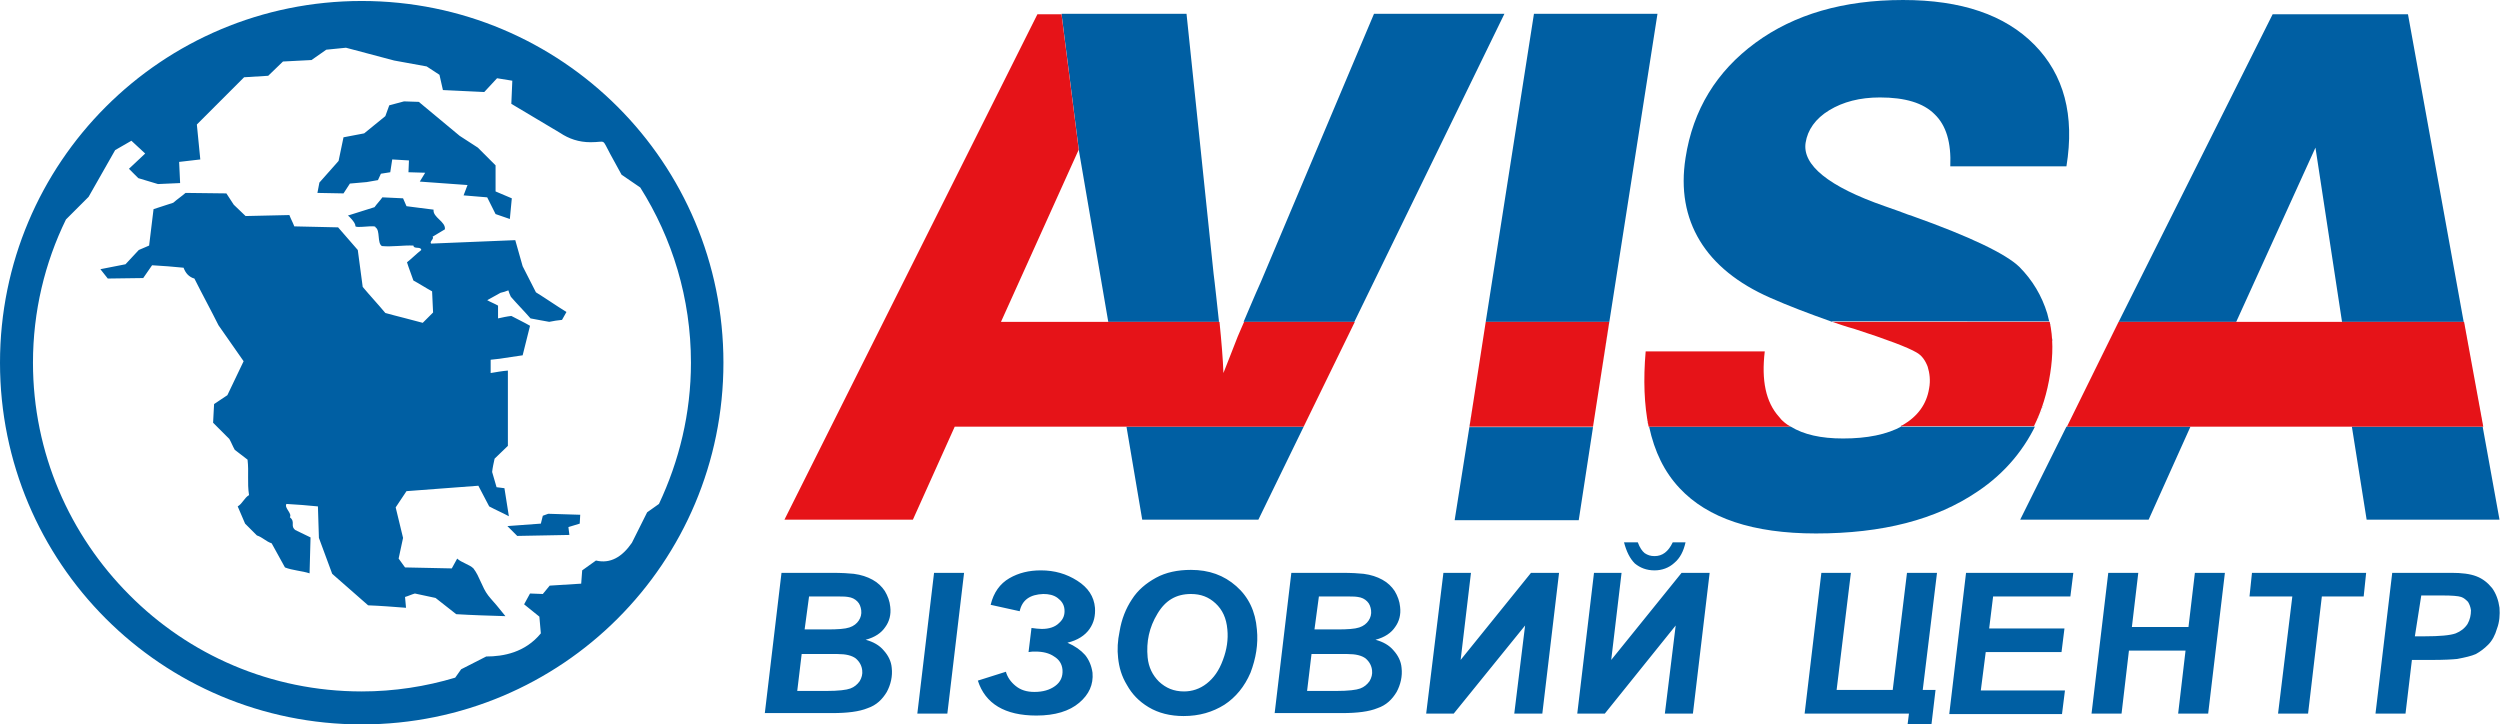
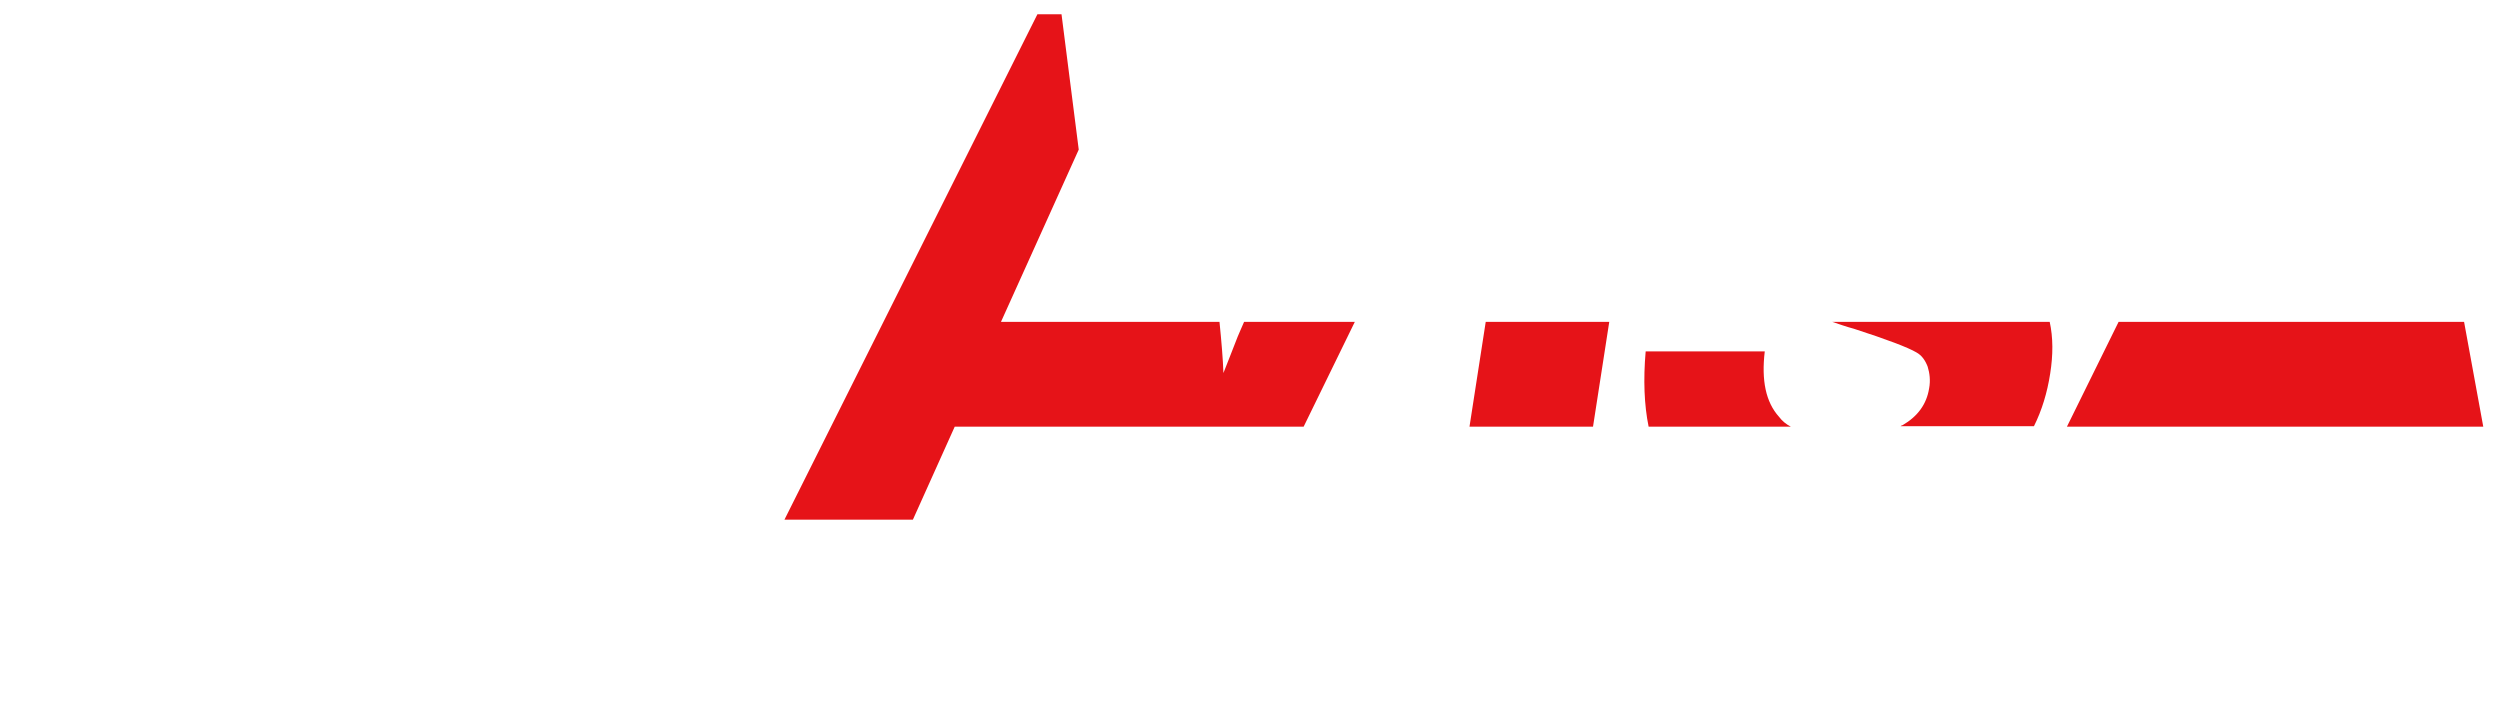
<svg xmlns="http://www.w3.org/2000/svg" version="1.1" id="_x31_" x="0px" y="0px" viewBox="0 0 508 147.2" enable-background="new 0 0 508 147.2" xml:space="preserve">
  <g>
-     <path fill-rule="evenodd" clip-rule="evenodd" fill="#005FA3" d="M155.4,145l3.4-28.6h10.1c2.2,0,3.7,0.1,4.6,0.2   c1.5,0.2,2.7,0.6,3.8,1.2c1.1,0.6,1.9,1.4,2.5,2.3c0.6,1,1,2.1,1.1,3.2c0.2,1.6-0.2,3-1,4.1c-0.8,1.2-2.1,2.1-4,2.6   c1.5,0.4,2.8,1.1,3.7,2.2c0.9,1,1.5,2.2,1.6,3.5c0.2,1.7-0.2,3.4-1,4.9c-0.9,1.5-2.1,2.7-3.9,3.3c-1.7,0.7-4.1,1-7.2,1H155.4   L155.4,145z M163.5,127.9h4.6c2.1,0,3.6-0.1,4.5-0.4c0.9-0.3,1.5-0.8,1.9-1.4c0.4-0.6,0.6-1.3,0.5-2.1c-0.1-0.7-0.3-1.3-0.8-1.8   c-0.5-0.5-1.1-0.8-1.9-0.9c-0.5-0.1-1.5-0.1-3.2-0.1h-4.7L163.5,127.9L163.5,127.9z M162,140.4h5.9c2.5,0,4.1-0.2,4.9-0.5   c0.8-0.3,1.4-0.8,1.9-1.5c0.4-0.7,0.6-1.4,0.5-2.2c-0.1-0.9-0.5-1.7-1.3-2.4c-0.8-0.6-2-0.9-3.7-0.9h-7.3L162,140.4L162,140.4z    M186.4,145l3.4-28.6h6.1l-3.4,28.6H186.4L186.4,145z M207.2,124.2l-5.9-1.3c0.6-2.5,1.9-4.3,3.8-5.4c1.9-1.1,4-1.6,6.4-1.6   c2.8,0,5.2,0.7,7.4,2.1c2.2,1.4,3.4,3.2,3.6,5.5c0.1,1.6-0.2,3-1.1,4.3c-0.9,1.3-2.4,2.3-4.5,2.8c1.6,0.7,2.7,1.5,3.6,2.5   c0.8,1,1.3,2.2,1.5,3.6c0.2,2.4-0.7,4.4-2.7,6.1c-2,1.7-4.9,2.6-8.7,2.6c-6.4,0-10.4-2.4-11.9-7.1l5.7-1.8c0.3,1.1,1,2.1,2,2.9   c1,0.8,2.2,1.2,3.8,1.2c1.7,0,3.1-0.4,4.2-1.2c1.1-0.8,1.6-1.9,1.5-3.3c-0.1-1.2-0.7-2.1-1.7-2.7c-1-0.7-2.3-1-3.8-1   c-0.4,0-0.9,0-1.4,0.1l0.6-4.9c0.7,0.1,1.5,0.2,2.1,0.2c1.5,0,2.7-0.4,3.5-1.2c0.9-0.8,1.2-1.7,1.1-2.8c-0.1-1-0.6-1.7-1.4-2.3   c-0.8-0.6-1.8-0.8-2.9-0.8C209.3,120.8,207.7,121.9,207.2,124.2L207.2,124.2z M227.2,133.7c-0.2-1.7-0.1-3.5,0.3-5.4   c0.4-2.5,1.3-4.7,2.5-6.5c1.2-1.9,2.9-3.3,4.9-4.4c2-1.1,4.4-1.6,7.1-1.6c3.7,0,6.7,1.1,9.2,3.3c2.5,2.2,3.9,5.1,4.2,8.8   c0.3,3-0.2,5.9-1.3,8.8c-1.2,2.8-3,5-5.3,6.5c-2.4,1.5-5.1,2.3-8.3,2.3c-2.7,0-5.1-0.6-7.1-1.8c-2-1.2-3.4-2.7-4.4-4.5   C227.9,137.4,227.4,135.6,227.2,133.7L227.2,133.7z M233.2,133.6c0.2,2,1,3.6,2.3,4.9c1.4,1.3,3,2,5.1,2c1.6,0,3.2-0.5,4.6-1.6   c1.4-1.1,2.5-2.6,3.3-4.8c0.8-2.1,1.1-4.2,0.9-6.2c-0.2-2.3-1-4-2.4-5.3c-1.4-1.3-3-1.9-5-1.9c-3,0-5.2,1.3-6.8,4   C233.5,127.5,232.9,130.4,233.2,133.6L233.2,133.6z M259,145l3.4-28.6h10.1c2.2,0,3.7,0.1,4.6,0.2c1.5,0.2,2.7,0.6,3.8,1.2   c1.1,0.6,1.9,1.4,2.5,2.3c0.6,1,1,2.1,1.1,3.2c0.2,1.6-0.2,3-1,4.1c-0.8,1.2-2.1,2.1-4,2.6c1.5,0.4,2.8,1.1,3.7,2.2   c0.9,1,1.5,2.2,1.6,3.5c0.2,1.7-0.2,3.4-1,4.9c-0.9,1.5-2.1,2.7-3.9,3.3c-1.7,0.7-4.1,1-7.2,1H259L259,145z M267.1,127.9h4.6   c2.1,0,3.6-0.1,4.5-0.4c0.9-0.3,1.5-0.8,1.9-1.4c0.4-0.6,0.6-1.3,0.5-2.1c-0.1-0.7-0.3-1.3-0.8-1.8c-0.5-0.5-1.1-0.8-1.9-0.9   c-0.5-0.1-1.5-0.1-3.2-0.1h-4.7L267.1,127.9L267.1,127.9z M265.6,140.4h5.9c2.5,0,4.1-0.2,4.9-0.5c0.8-0.3,1.4-0.8,1.9-1.5   c0.4-0.7,0.6-1.4,0.5-2.2c-0.1-0.9-0.5-1.7-1.3-2.4c-0.8-0.6-2-0.9-3.7-0.9h-7.3L265.6,140.4L265.6,140.4z M293.3,116.4h5.6   l-2.1,17.7l14.3-17.7h5.7l-3.4,28.6h-5.7l2.2-17.9L295.4,145h-5.6L293.3,116.4L293.3,116.4z M323.9,116.4h5.6l-2.1,17.7l14.3-17.7   h5.7L344,145h-5.7l2.2-17.9L326.1,145h-5.6L323.9,116.4L323.9,116.4z M330,110.2h2.8c0.4,1.1,0.9,1.8,1.4,2.2   c0.6,0.4,1.2,0.6,2,0.6c1.6,0,2.8-0.9,3.7-2.8h2.6c-0.4,1.8-1.1,3.2-2.3,4.2c-1.1,1-2.5,1.5-4,1.5c-1.6,0-2.9-0.5-4-1.4   C331.2,113.5,330.5,112.1,330,110.2L330,110.2z M370.1,116.4h6l-2.9,23.8h11.4l2.9-23.8h6.1l-2.9,23.8h2.6l-1.5,12.7h-4.9l1-7.9   h-21.2L370.1,116.4L370.1,116.4z M396.1,145l3.4-28.6h21.8l-0.6,4.8H405l-0.8,6.5h15.3l-0.6,4.8h-15.4l-1,7.8h17.1l-0.6,4.8H396.1   L396.1,145z M444.1,132.2h-11.5l-1.5,12.8H425l3.4-28.6h6.1l-1.3,11h11.5l1.3-11h6.1l-3.4,28.6h-6.1L444.1,132.2L444.1,132.2z    M469,145h-6.1l2.9-23.8h-8.7l0.5-4.8h23.2l-0.5,4.8h-8.5L469,145L469,145z M488.8,145h-6.1l3.4-28.6h12c2.1,0,3.8,0.2,5.1,0.7   c1.3,0.5,2.3,1.3,3.2,2.4c0.8,1.1,1.3,2.5,1.5,4c0.1,1.4,0,2.9-0.5,4.2c-0.4,1.4-1,2.5-1.8,3.3c-0.8,0.8-1.6,1.4-2.5,1.9   c-0.9,0.4-2.2,0.7-3.8,1c-0.9,0.1-2.7,0.2-5.3,0.2h-3.9L488.8,145L488.8,145z M490.7,129.3h1.9c3.2,0,5.3-0.2,6.4-0.6   c1-0.4,1.8-1,2.4-1.9c0.5-0.9,0.7-1.8,0.7-2.8c-0.1-0.7-0.3-1.2-0.6-1.7c-0.4-0.4-0.8-0.8-1.4-1c-0.6-0.2-1.9-0.3-3.8-0.3h-4.3   L490.7,129.3z" />
    <g>
-       <path fill-rule="evenodd" clip-rule="evenodd" fill="#005FA3" d="M232.1,105.6l-3.2-18.9h2.5h33.5l7.7-15.8l-16.9,34.7H232.1    L232.1,105.6z M228.6,65.4h-3.4l-6-35l0-0.1l-3.5-27.5h25.4l5.5,52.8c0.1,0.9,0.3,2.3,0.5,4.3c0.2,1.9,0.4,3.7,0.6,5.5H228.6    L228.6,65.4z M252.7,65.4c1-2.3,2.1-5,3.5-8.1l23-54.5h26.5l-30.5,62.6H252.7L252.7,65.4z M295.6,105.6l3.8-24l-0.8,5.2h25.1    l-2.9,18.9H295.6L295.6,105.6z M301.9,65.4H327l-2.5,16.1l12.3-78.7h-25.1L301.9,65.4L301.9,65.4z M361.4,84.7    c0,0,0.1,0.1,0.1,0.1C361.5,84.8,361.5,84.8,361.4,84.7L361.4,84.7z M361.6,84.9c0,0,0.1,0.1,0.1,0.1    C361.7,84.9,361.6,84.9,361.6,84.9L361.6,84.9z M361.7,85c0,0,0.1,0.1,0.1,0.1C361.8,85.1,361.7,85,361.7,85L361.7,85z     M361.8,85.1c0,0,0.1,0.1,0.1,0.1C361.9,85.2,361.9,85.2,361.8,85.1L361.8,85.1z M362,85.3c0,0,0.1,0.1,0.1,0.1    C362,85.3,362,85.3,362,85.3L362,85.3z M362.1,85.4c0,0,0.1,0.1,0.1,0.1C362.2,85.5,362.1,85.4,362.1,85.4L362.1,85.4z     M362.2,85.5c0,0,0.1,0.1,0.1,0.1C362.3,85.6,362.3,85.6,362.2,85.5L362.2,85.5z M362.4,85.6c0,0,0.1,0.1,0.1,0.1    C362.5,85.7,362.4,85.7,362.4,85.6L362.4,85.6z M362.5,85.8c0,0,0.1,0.1,0.1,0.1C362.6,85.8,362.6,85.8,362.5,85.8L362.5,85.8z     M363.9,86.7c2.6,1.6,6.1,2.4,10.6,2.4c4.9,0,8.9-0.8,12-2.5l-0.1,0.1h27.1c0.2-0.5,0.5-1,0.7-1.5c-2.6,5.9-6.7,10.9-12.4,14.7    c-8.4,5.7-19.3,8.5-32.8,8.5c-12.8,0-22-3.1-27.7-9.2c-3.1-3.3-5.1-7.4-6.2-12.5L363.9,86.7L363.9,86.7z M386.4,86.7    c0,0,0.1,0,0.1-0.1C386.5,86.6,386.5,86.6,386.4,86.7L386.4,86.7z M386.6,86.6c0,0,0.1,0,0.1-0.1    C386.6,86.5,386.6,86.6,386.6,86.6L386.6,86.6z M372.3,65.4c-4.8-1.7-9-3.3-12.6-4.9c-6.6-2.9-11.4-6.8-14.3-11.6    c-2.9-4.8-3.9-10.4-2.9-16.8c1.5-9.8,6.3-17.6,14.2-23.4c7.9-5.8,17.9-8.7,30-8.7c11.8,0,20.7,3,26.7,9.1c6,6.1,8.2,14.3,6.5,24.7    h-23.6c0.2-4.8-0.8-8.3-3.2-10.6c-2.3-2.3-6-3.4-11.1-3.4c-4.1,0-7.5,0.9-10.3,2.6c-2.8,1.7-4.4,4-4.8,6.6    c-0.7,4.5,4.6,8.9,16.1,12.9c2.1,0.7,3.6,1.3,4.7,1.7l0.9,0.3c11.8,4.2,19,7.7,21.7,10.3c2.7,2.7,4.6,5.9,5.7,9.5    c0.2,0.8,0.4,1.6,0.6,2.4c0-0.3-0.1-0.5-0.2-0.8H372.3L372.3,65.4z M416.7,66.2c0.1,0.4,0.1,0.7,0.2,1.1    C416.8,66.9,416.8,66.6,416.7,66.2L416.7,66.2z M416.9,67.5c0,0.4,0.1,0.7,0.1,1.1C417,68.2,416.9,67.8,416.9,67.5L416.9,67.5z     M417,68.7c0,0.2,0,0.4,0,0.6C417.1,69.1,417,68.9,417,68.7L417,68.7z M417.1,70.2c0,0.1,0,0.2,0,0.3    C417.1,70.4,417.1,70.3,417.1,70.2L417.1,70.2z M415.2,82.3c0,0.1,0,0.1-0.1,0.2L415.2,82.3L415.2,82.3z M415.1,82.7    c0,0.1-0.1,0.2-0.1,0.2C415,82.8,415,82.8,415.1,82.7L415.1,82.7z M414.9,83.1c0,0.1-0.1,0.2-0.1,0.3    C414.8,83.3,414.9,83.2,414.9,83.1L414.9,83.1z M414.8,83.5c0,0.1-0.1,0.2-0.1,0.3C414.7,83.8,414.7,83.6,414.8,83.5L414.8,83.5z     M414.6,83.9c0,0.1-0.1,0.2-0.1,0.3L414.6,83.9L414.6,83.9z M414.4,84.4c0,0.1-0.1,0.2-0.1,0.3C414.3,84.6,414.4,84.5,414.4,84.4    L414.4,84.4z M414.3,84.7c-0.1,0.1-0.1,0.3-0.2,0.4C414.2,85,414.2,84.9,414.3,84.7L414.3,84.7z M334.9,86.5c0-0.1,0-0.2-0.1-0.3    C334.9,86.3,334.9,86.4,334.9,86.5L334.9,86.5z M334.9,86.1c0-0.1,0-0.2-0.1-0.3C334.8,85.9,334.8,86,334.9,86.1L334.9,86.1z     M334.8,85.6c0-0.1,0-0.2-0.1-0.3C334.7,85.4,334.8,85.5,334.8,85.6L334.8,85.6z M334.7,85.2c0-0.1,0-0.2,0-0.3    C334.7,85,334.7,85.1,334.7,85.2L334.7,85.2z M334.5,84.2c0-0.1,0-0.2,0-0.2L334.5,84.2L334.5,84.2z M475.9,65.4L470.5,30    l-16.1,35.4h-23.9l-6,12l37.3-74.5h27.5l18.6,102.7h-27l-3-18.9h26.6l-3.9-21.3H475.9L475.9,65.4z M445.1,86.7h-25.2l-9.4,18.9    h26.1L445.1,86.7z" />
-     </g>
+       </g>
    <path fill-rule="evenodd" clip-rule="evenodd" fill="#E61318" d="M203.4,65.4h21.9h3.4h19.1c0.4,4,0.7,7.5,0.8,10.4   c0.8-2.1,1.8-4.5,2.9-7.4c0.4-0.9,0.8-1.9,1.3-3h22.5l-10.4,21.3h-33.5h-2.5H194l-8.5,18.9h-26.1L210.8,2.9h4.9l3.5,27.5   L203.4,65.4L203.4,65.4z M301.9,65.4H327l-3.3,21.3h-25.1L301.9,65.4L301.9,65.4z M372.3,65.4h44.2c0.7,3.2,0.7,6.7,0.1,10.5   c-0.6,3.9-1.7,7.5-3.3,10.7h-27.1c0.1-0.1,0.3-0.2,0.4-0.2c3.1-1.8,4.9-4.3,5.4-7.5c0.3-1.6,0.1-3.1-0.3-4.4   c-0.5-1.3-1.2-2.3-2.3-2.9c-1.7-1-5.9-2.6-12.7-4.8C375.2,66.4,373.8,65.9,372.3,65.4L372.3,65.4z M430.5,65.4h23.9h21.5h24.8   l3.9,21.3h-26.6h-32.8h-25.2L430.5,65.4L430.5,65.4z M363.9,86.7H335c-0.9-4.4-1.1-9.5-0.6-15.3h24.2c-0.7,5.9,0.2,10.3,2.9,13.3   C362.1,85.5,362.9,86.2,363.9,86.7z" />
-     <path fill-rule="evenodd" clip-rule="evenodd" fill="#005FA3" d="M21.9,56.6c-0.5-0.6-1-1.3-1.5-1.9c1.7-0.3,3.4-0.7,5.1-1   c0.9-1,1.8-1.9,2.7-2.9c0.7-0.3,1.4-0.6,2.1-0.9c0.3-2.5,0.6-4.9,0.9-7.4c1.3-0.4,2.7-0.9,4-1.3c0.8-0.7,1.7-1.3,2.5-2   c2.8,0,5.5,0.1,8.3,0.1c0.5,0.8,1,1.5,1.5,2.3c0.8,0.8,1.6,1.5,2.4,2.3c3-0.1,5.9-0.1,8.9-0.2c0.3,0.8,0.7,1.5,1,2.3   c3,0.1,5.9,0.1,8.9,0.2c1.3,1.5,2.7,3.1,4,4.6c0.3,2.5,0.7,5,1,7.5c1.5,1.8,3.1,3.5,4.6,5.3c2.5,0.7,5.1,1.3,7.6,2   c0.7-0.7,1.4-1.4,2.1-2.1c-0.1-1.4-0.1-2.9-0.2-4.3c-1.3-0.7-2.5-1.5-3.8-2.2c-0.4-1.2-0.9-2.4-1.3-3.7c1-0.8,1.9-1.7,2.9-2.5   c-0.1-0.8-1.5-0.1-1.6-0.9c-2-0.1-4.4,0.3-6.4,0.1c-1-0.6-0.3-3.2-1.3-3.8c0.2-0.6-4.2,0.3-4.1-0.3c0.1-0.6-1.4-2.1-1.5-2.1   c1.4-0.4,4-1.3,5.4-1.7c0.5-0.7,1.1-1.3,1.6-2c1.4,0.1,2.8,0.1,4.2,0.2c0.2,0.5,0.5,1.1,0.7,1.6c1.8,0.2,3.6,0.5,5.5,0.7   c-0.2,1.6,2.5,2.4,2.3,4c-0.4,0.2-2.1,1.3-2.5,1.5c0.4,0.4-0.7,1-0.3,1.4c5.7-0.2,11.4-0.5,17.1-0.7c0.5,1.8,1,3.5,1.5,5.3   c0.9,1.8,1.8,3.5,2.7,5.3c2.1,1.3,4.1,2.7,6.2,4c-0.3,0.5-0.6,1.1-0.9,1.6c-0.9,0.1-1.7,0.2-2.6,0.4c-1.3-0.2-2.6-0.5-3.8-0.7   c-1.3-1.5-2.7-2.9-4-4.4c-0.2-0.4-0.4-0.9-0.5-1.3c-0.5,0.2-1.1,0.4-1.6,0.5c-0.9,0.5-1.8,1-2.7,1.5c0.7,0.4,1.5,0.7,2.2,1.1   c0,0.9,0,1.7,0,2.6c0.9-0.2,1.8-0.4,2.7-0.5c1.3,0.7,2.6,1.3,3.8,2c-0.5,2-1,4-1.5,6c-1.6,0.2-3.2,0.5-4.7,0.7   c-0.6,0.1-1.2,0.1-1.8,0.2c0,0.9,0,1.8,0,2.7c1.2-0.2,2.3-0.4,3.5-0.5c0,5.1,0,10.2,0,15.3c-0.9,0.9-1.8,1.7-2.7,2.6   c-0.2,0.9-0.4,1.8-0.5,2.7c0.3,1,0.6,2.1,0.9,3.1c0.5,0.1,1.1,0.1,1.6,0.2c0.3,1.9,0.6,3.8,0.9,5.7c-1.3-0.7-2.7-1.3-4-2   c-0.7-1.4-1.5-2.8-2.2-4.2c-4.9,0.4-9.7,0.7-14.6,1.1c-0.7,1.1-1.5,2.2-2.2,3.3c0.5,2.1,1,4.1,1.5,6.2c-0.3,1.4-0.6,2.8-0.9,4.2   c0.4,0.6,0.9,1.2,1.3,1.8c3.2,0.1,6.3,0.1,9.5,0.2c0.4-0.7,0.7-1.3,1.1-2c0.8,0.8,2.5,1.2,3.3,2c1.3,1.7,1.7,3.8,3,5.5   c0.7,0.9,1.5,1.7,2.2,2.6c0.4,0.5,0.9,1.1,1.3,1.6c-3.3-0.1-6.7-0.2-10-0.4c-1.4-1.1-2.8-2.2-4.2-3.3c-1.4-0.3-2.8-0.6-4.2-0.9   c-0.7,0.2-1.3,0.5-2,0.7c0.1,0.7,0.1,1.5,0.2,2.2c-2.6-0.2-5.1-0.4-7.7-0.5c-2.4-2.1-4.9-4.3-7.3-6.4c-0.9-2.4-1.8-4.9-2.7-7.3   c-0.1-2.1-0.1-4.3-0.2-6.4c-2.1-0.2-4.3-0.4-6.4-0.5c-0.5,0.8,1.2,1.9,0.7,2.7c1.2,1,0,1.7,1.1,2.6c1,0.5,2.1,1,3.1,1.5   c-0.1,2.4-0.1,4.9-0.2,7.3c-1.5-0.5-3.5-0.6-5-1.2c-0.9-1.6-1.8-3.3-2.7-4.9c-1.2-0.4-1.8-1.2-3-1.6c-0.8-0.8-1.6-1.6-2.4-2.4   c-0.5-1.2-1-2.3-1.5-3.5c1-0.6,1.3-1.7,2.3-2.3c-0.4-2.6,0-4.6-0.3-7.2c-0.9-0.7-1.7-1.3-2.6-2c-0.4-0.7-0.7-1.5-1.1-2.2   c-1.1-1.1-2.2-2.2-3.3-3.3c0.1-1.3,0.1-2.6,0.2-3.8c0.9-0.6,1.8-1.2,2.7-1.8c1.1-2.3,2.2-4.6,3.3-6.9c-1.7-2.4-3.4-4.9-5.1-7.3   c-1.6-3.2-3.3-6.3-4.9-9.5c-1.1-0.3-1.8-1.1-2.2-2.2c-2.1-0.2-4.3-0.4-6.4-0.5c-0.6,0.9-1.2,1.7-1.8,2.6   C26.7,56.5,24.3,56.6,21.9,56.6L21.9,56.6z M73.5,0.2c-20.3,0-38.7,8.2-52,21.5S0,53.4,0,73.7s8.2,38.7,21.5,52s31.7,21.5,52,21.5   s38.7-8.2,52-21.5s21.5-31.7,21.5-52c0-20.3-8.2-38.7-21.5-52S93.8,0.2,73.5,0.2L73.5,0.2z M13.4,44.6c-4.3,8.8-6.7,18.7-6.7,29.1   c0,18.4,7.5,35.1,19.6,47.2C38.3,133,55,140.5,73.5,140.5c6.6,0,13-1,19-2.8l1.2-1.7l5.1-2.6c3.5,0,7.9-0.8,11.1-4.7l-0.3-3.4   l-3.1-2.5l1.2-2.2l2.6,0.1l1.4-1.7l6.4-0.4l0.2-2.7l2.8-2c2.9,0.7,5.3-0.7,7.3-3.6l3.1-6.2l2.4-1.7c4.1-8.7,6.5-18.4,6.5-28.7   c0-13.1-3.8-25.3-10.3-35.6l-3.8-2.6l-2.3-4.2c-1.8-3.3-0.7-2.4-4-2.4c-2.4,0-4.4-0.7-6.2-1.9l-9.9-5.9l0.2-4.7l-3.1-0.5l-2.6,2.8   L90,18.3l-0.7-3.1l-2.6-1.7l-6.6-1.2l-9.8-2.6l-4,0.4l-3,2.1l-5.8,0.3l-3,2.9l-4.9,0.3L40,25.3l0.7,7.1l-4.3,0.5l0.2,4.3l-4.5,0.2   l-4-1.2l-1.9-1.9l3.3-3.1l-2.8-2.6l-3.3,1.9L18,40L13.4,44.6L13.4,44.6z M64.9,37.1l-0.4,2.1l5.3,0.1l1.3-2l3.4-0.3l2.3-0.4   l0.6-1.3l1.9-0.3l0.4-2.6l3.4,0.2L83,35l3.4,0.1l-1.1,1.8l9.7,0.7l-0.8,2.1l4.8,0.4l1.7,3.4l2.9,1l0.4-4.2l-3.3-1.4v-5.3L97.1,30   l-3.7-2.4l-8.3-6.9l-3-0.1l-3,0.8l-0.8,2.2L74,27.1l-4.2,0.8l-1,4.8L64.9,37.1L64.9,37.1z M103.1,106.9l2,2l10.6-0.2l-0.2-1.6   l2.3-0.7l0.1-1.8l-6.5-0.2l-1.1,0.4l-0.4,1.6L103.1,106.9z" />
  </g>
</svg>